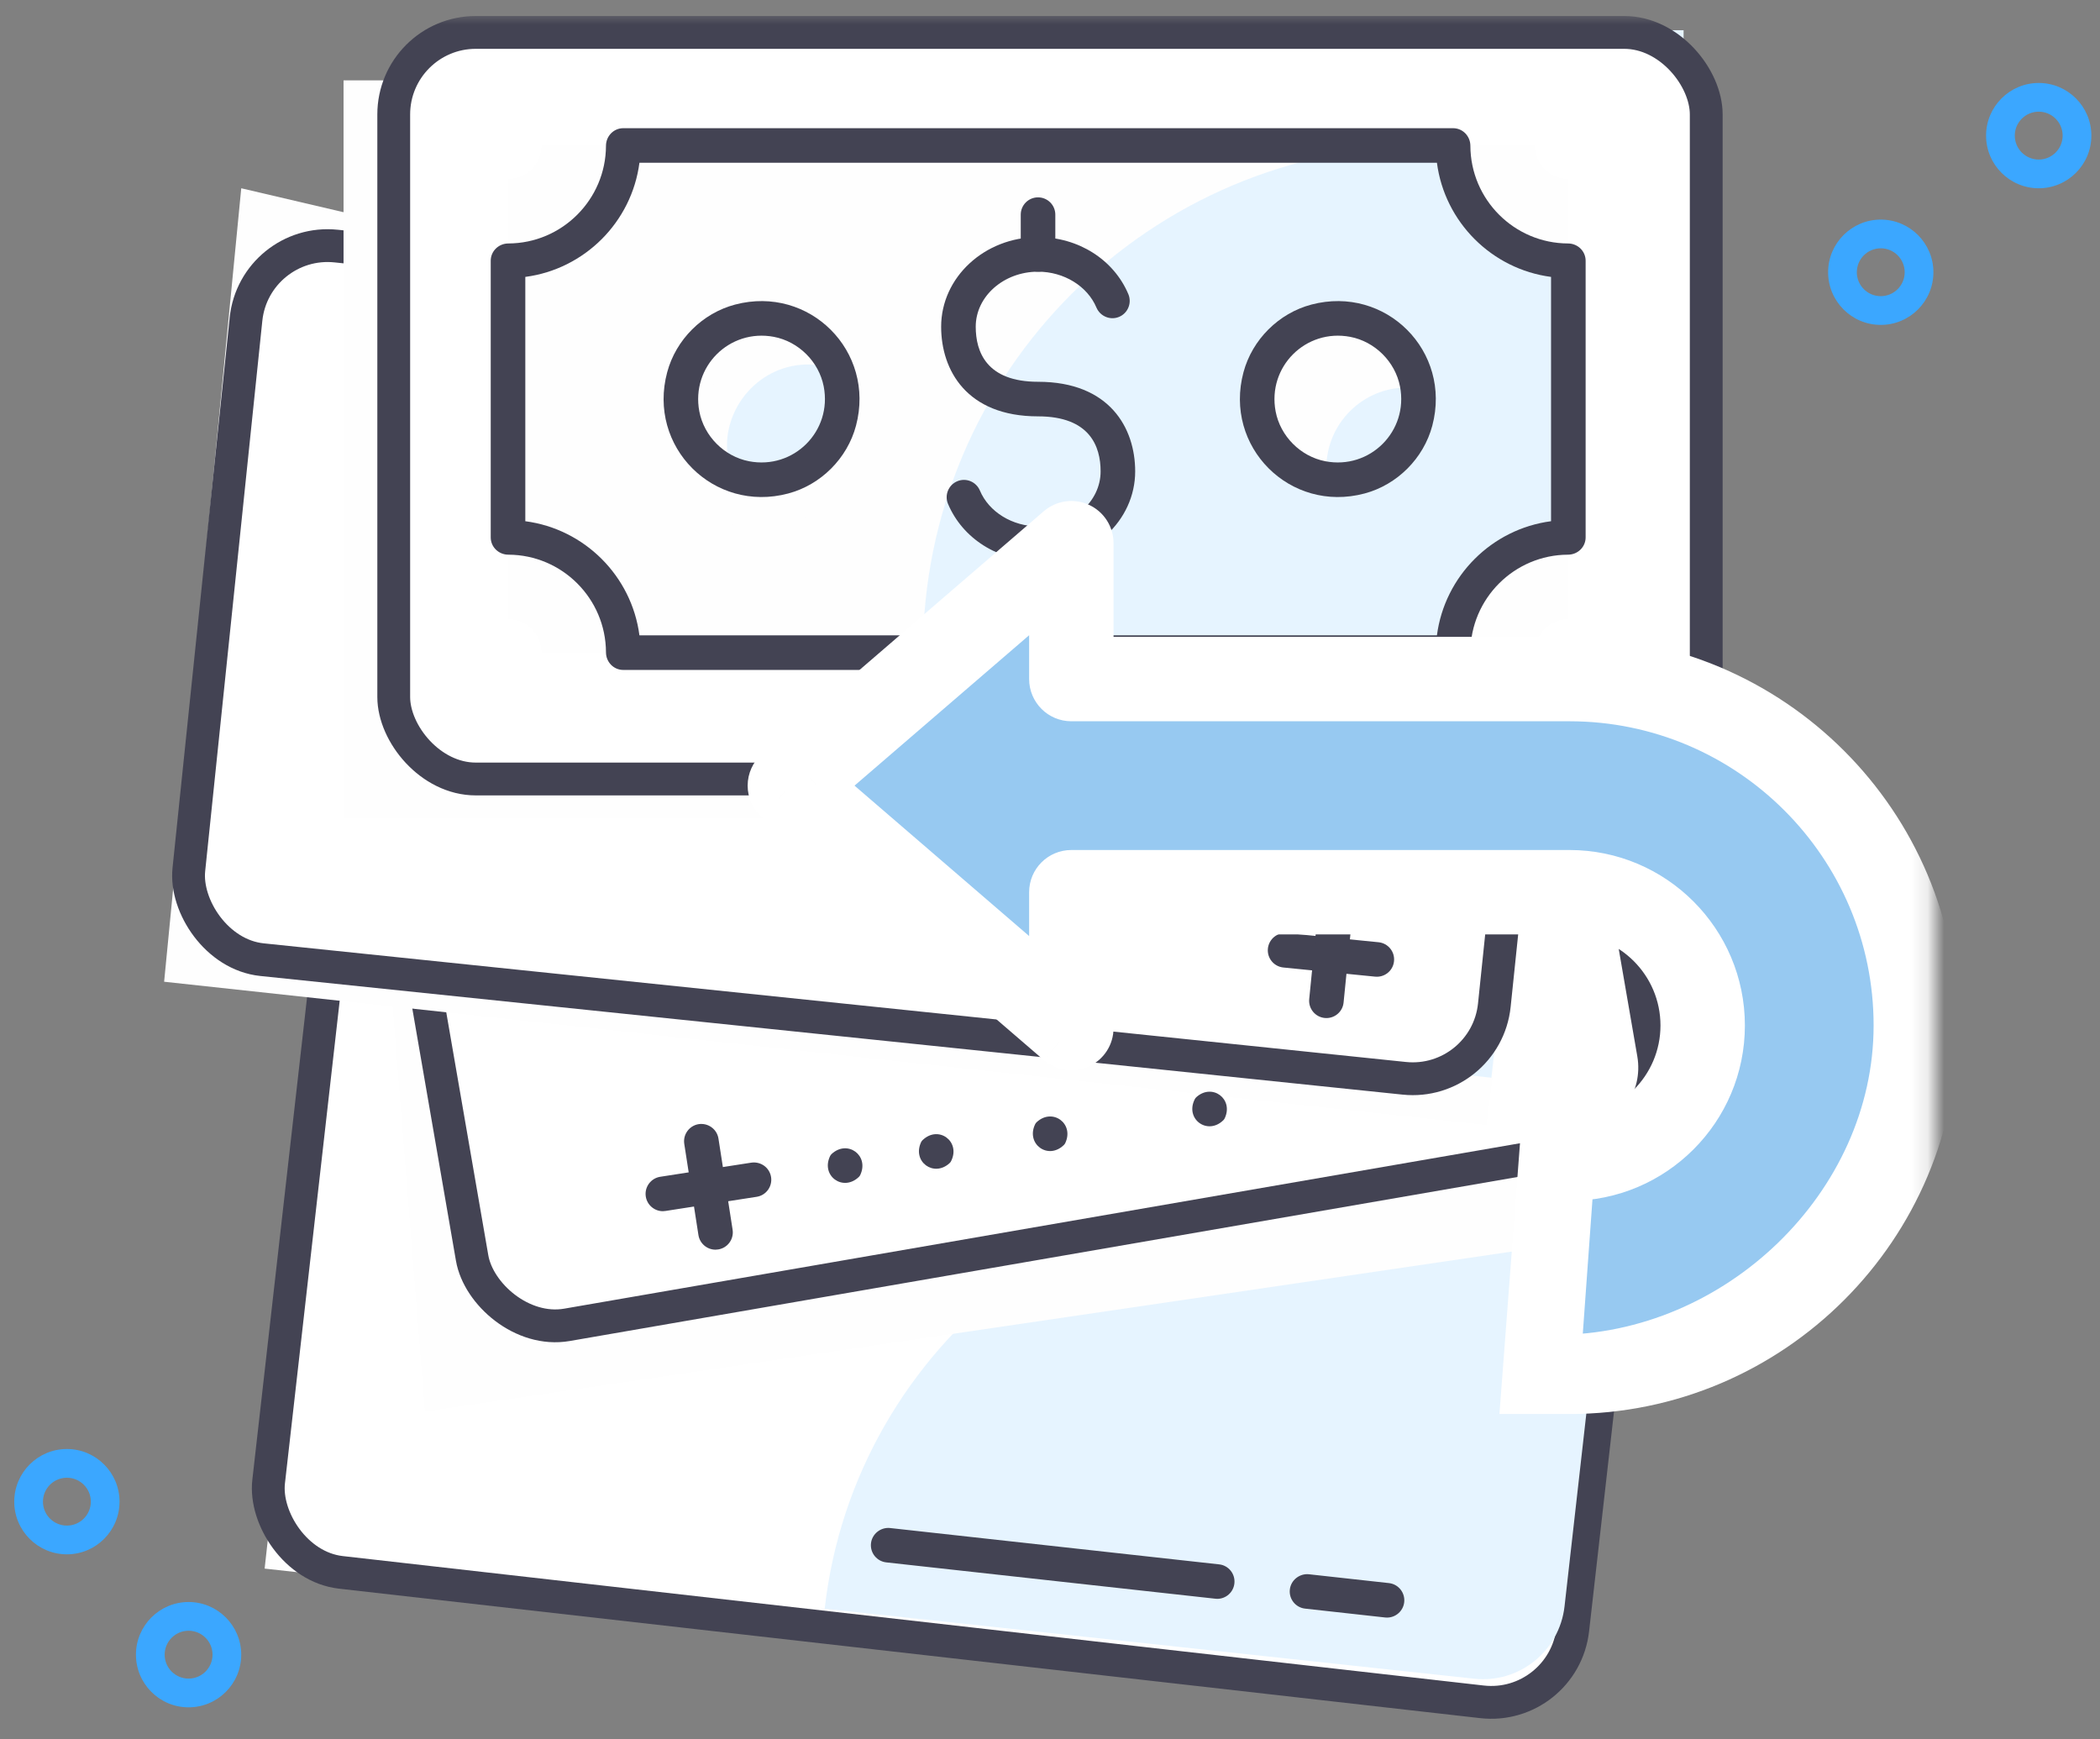
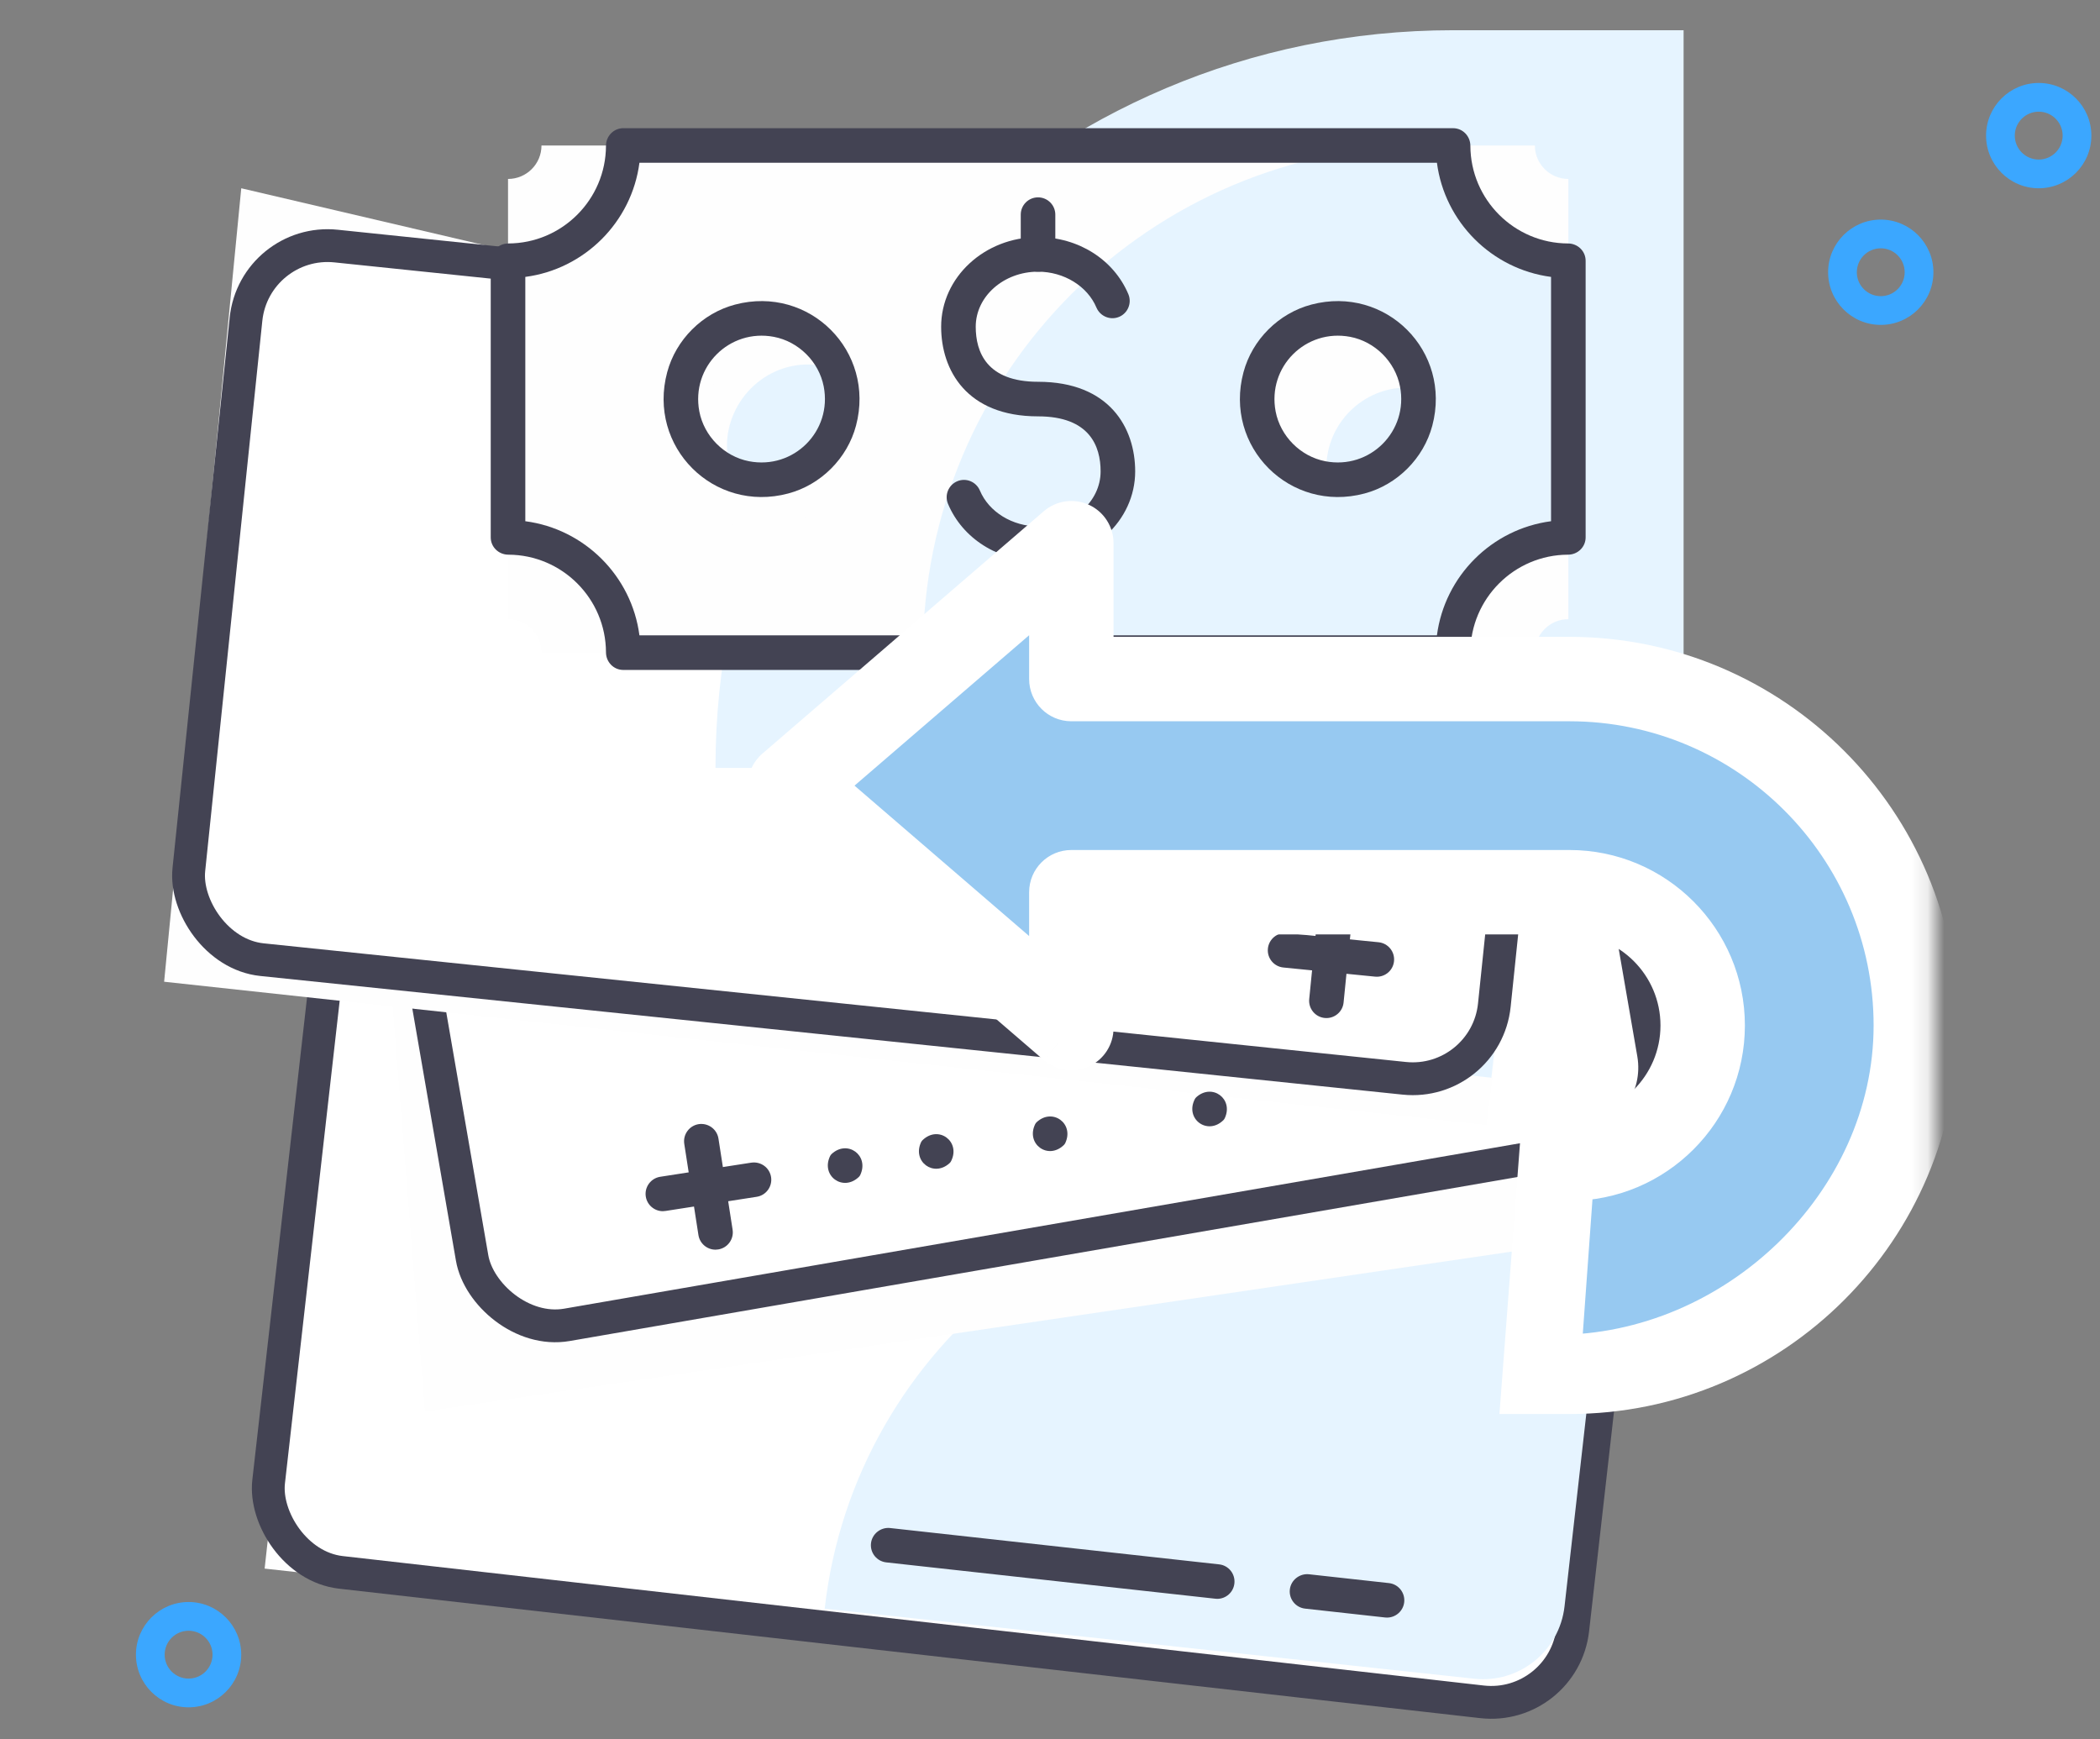
<svg xmlns="http://www.w3.org/2000/svg" width="128" height="106" viewBox="0 0 128 106" fill="none">
  <rect x="0" y="0" width="128" height="106" fill="#808080" stroke="none" />
  <path fill-rule="evenodd" clip-rule="evenodd" d="M90.834 103.844L16.13 95.599L21.062 50.911L95.768 59.157L90.834 103.844Z" fill="#FEFEFE" />
  <rect x="20.939" y="50.055" width="80" height="45.5" rx="5" transform="rotate(6.472 20.939 50.055)" fill="white" stroke="#434353" stroke-width="2" />
  <path fill-rule="evenodd" clip-rule="evenodd" d="M95.362 97.901C95.052 100.635 92.593 102.605 89.858 102.31L50.27 98.045C50.269 98.045 50.267 98.043 50.267 98.042V98.042C52.1 81.849 67.038 70.17 83.633 71.958L93.123 72.981C95.878 73.278 97.867 75.76 97.555 78.514L95.362 97.901Z" fill="#E6F4FF" />
  <path fill-rule="evenodd" clip-rule="evenodd" d="M92.841 76.176L25.9 86.026L22.248 40.184L96.647 31.399L92.841 76.176Z" fill="#FEFEFE" />
-   <path fill-rule="evenodd" clip-rule="evenodd" d="M100.848 69.557L37.464 79.68C33.858 57.101 49.239 35.873 71.817 32.267L94.319 28.675L100.848 69.557Z" fill="#E6F4FF" />
+   <path fill-rule="evenodd" clip-rule="evenodd" d="M100.848 69.557L37.464 79.68C33.858 57.101 49.239 35.873 71.817 32.267L94.319 28.675Z" fill="#E6F4FF" />
  <rect x="22.174" y="38.512" width="73.076" height="43.724" rx="5" transform="rotate(-9.818 22.174 38.512)" fill="white" stroke="#434353" stroke-width="2" />
  <path fill-rule="evenodd" clip-rule="evenodd" d="M90.601 68.564L10.004 59.832L14.705 11.474L95.571 30.401L90.601 68.564Z" fill="#FEFEFE" />
  <path fill-rule="evenodd" clip-rule="evenodd" d="M90.904 65.682L54.194 61.629C56.01 45.175 70.821 33.31 87.275 35.127L94.193 35.889L90.904 65.682Z" fill="#E6F4FF" />
  <rect x="15.511" y="14.48" width="80" height="43.724" rx="5" transform="rotate(5.929 15.511 14.48)" fill="white" stroke="#434353" stroke-width="2" />
  <mask id="mask0_1_96" style="mask-type:luminance" maskUnits="userSpaceOnUse" x="11" y="0" width="107" height="105">
    <path fill-rule="evenodd" clip-rule="evenodd" d="M11.646 104.898H117.846V0.788H11.646V104.898Z" fill="white" />
  </mask>
  <g mask="url(#mask0_1_96)">
-     <path fill-rule="evenodd" clip-rule="evenodd" d="M20.94 49.857H99.619V4.898H20.94V49.857Z" fill="#FEFEFE" />
    <path fill-rule="evenodd" clip-rule="evenodd" d="M102.619 46.801H43.61C43.61 21.97 63.74 1.842 88.57 1.842H102.619V46.801Z" fill="#E6F4FF" />
-     <rect x="23.999" y="1.976" width="80" height="45.5" rx="5" fill="white" stroke="#434353" stroke-width="2" />
    <path fill-rule="evenodd" clip-rule="evenodd" d="M93.555 39.776H33.005C33.005 38.65 32.093 37.736 30.966 37.736V10.906C32.093 10.906 33.005 9.993 33.005 8.867H93.555C93.555 9.993 94.469 10.906 95.595 10.906V37.736C94.469 37.736 93.555 38.65 93.555 39.776" fill="#FEFEFE" />
    <path fill-rule="evenodd" clip-rule="evenodd" d="M88.57 39.776H56.256C56.256 22.705 70.096 8.867 87.165 8.867H88.57C88.57 12.746 91.715 15.891 95.595 15.891V32.751C91.715 32.751 88.57 35.896 88.57 39.776" fill="#E6F4FF" />
    <path fill-rule="evenodd" clip-rule="evenodd" d="M38.975 38.722H87.584C88.056 35.109 90.926 32.238 94.54 31.766V16.876C90.926 16.402 88.056 13.534 87.584 9.92H38.975C38.503 13.534 35.633 16.402 32.019 16.876V31.766C35.633 32.238 38.503 35.109 38.975 38.722M88.569 40.83H37.99C37.401 40.83 36.938 40.346 36.936 39.758C36.926 36.479 34.261 33.815 30.983 33.805C30.395 33.803 29.911 33.34 29.911 32.751V15.891C29.911 15.303 30.395 14.84 30.983 14.838C34.261 14.828 36.926 12.161 36.936 8.885C36.938 8.296 37.401 7.813 37.99 7.813H88.569C89.157 7.813 89.621 8.296 89.623 8.885C89.633 12.161 92.297 14.828 95.576 14.838C96.164 14.84 96.648 15.303 96.648 15.891V32.751C96.648 33.34 96.164 33.803 95.576 33.805C92.297 33.815 89.633 36.479 89.623 39.758C89.621 40.346 89.157 40.83 88.569 40.83" fill="#434353" />
    <path fill-rule="evenodd" clip-rule="evenodd" d="M85.289 20.915C88.968 26.054 83.287 31.743 78.141 28.066C78.005 27.969 77.883 27.847 77.786 27.71C74.147 22.568 79.801 16.922 84.935 20.563C85.071 20.659 85.193 20.78 85.289 20.915" fill="#FEFEFE" />
    <path fill-rule="evenodd" clip-rule="evenodd" d="M50.163 23.974C53.832 29.108 48.169 34.792 43.018 31.129C42.881 31.032 42.759 30.909 42.661 30.772C39.013 25.628 44.672 19.975 49.809 23.62C49.945 23.717 50.067 23.838 50.163 23.974" fill="#FEFEFE" />
    <path fill-rule="evenodd" clip-rule="evenodd" d="M86.464 24.321C86.464 24.102 86.427 23.893 86.399 23.682C86.188 23.655 85.98 23.619 85.761 23.619C83.046 23.619 80.844 25.82 80.844 28.537C80.844 28.753 80.88 28.962 80.908 29.173C81.12 29.2 81.328 29.239 81.546 29.239C84.262 29.239 86.464 27.035 86.464 24.321" fill="#E6F4FF" />
    <path fill-rule="evenodd" clip-rule="evenodd" d="M50.999 26.07C51.496 24.791 51.398 23.594 50.995 22.554C50.021 22.175 48.917 22.072 47.73 22.457C46.414 22.884 45.318 23.89 44.751 25.152C44.141 26.509 44.224 27.787 44.652 28.899C45.737 29.315 46.98 29.411 48.321 28.832C49.533 28.308 50.522 27.302 50.999 26.07" fill="#E6F4FF" />
    <path fill-rule="evenodd" clip-rule="evenodd" d="M82.297 20.529C79.584 20.015 77.24 22.356 77.752 25.071C78.038 26.582 79.27 27.82 80.78 28.111C83.505 28.637 85.862 26.277 85.334 23.555C85.042 22.046 83.806 20.815 82.297 20.529M83.172 30.076C78.626 31.287 74.575 27.225 75.794 22.684C76.328 20.694 77.942 19.087 79.935 18.562C84.468 17.369 88.502 21.407 87.303 25.94C86.775 27.933 85.164 29.546 83.172 30.076" fill="#434353" />
    <path fill-rule="evenodd" clip-rule="evenodd" d="M47.17 20.529C44.457 20.015 42.113 22.356 42.625 25.071C42.911 26.582 44.144 27.82 45.654 28.111C48.378 28.637 50.735 26.277 50.208 23.555C49.916 22.046 48.679 20.815 47.17 20.529M48.044 30.076C43.498 31.286 39.448 27.225 40.667 22.685C41.2 20.695 42.814 19.087 44.807 18.562C49.34 17.368 53.376 21.407 52.176 25.941C51.648 27.934 50.036 29.546 48.044 30.076" fill="#434353" />
    <path fill-rule="evenodd" clip-rule="evenodd" d="M63.287 34.189C60.833 34.189 58.673 32.823 57.784 30.71C57.559 30.175 57.81 29.557 58.347 29.33C58.883 29.104 59.499 29.357 59.726 29.895C60.277 31.204 61.708 32.081 63.287 32.081C65.381 32.081 67.085 30.578 67.085 28.728C67.085 27.2 66.423 25.375 63.271 25.375C58.917 25.375 57.365 22.554 57.365 19.912C57.365 16.901 60.015 14.451 63.271 14.451C65.724 14.451 67.885 15.818 68.777 17.931C69 18.465 68.749 19.086 68.213 19.311C67.683 19.535 67.062 19.286 66.832 18.748C66.281 17.439 64.85 16.558 63.271 16.558C61.178 16.558 59.473 18.065 59.473 19.912C59.473 21.443 60.131 23.268 63.271 23.268C67.636 23.268 69.192 26.088 69.192 28.728C69.192 31.739 66.543 34.189 63.287 34.189" fill="#434353" />
    <path fill-rule="evenodd" clip-rule="evenodd" d="M63.27 16.558C62.688 16.558 62.217 16.086 62.217 15.505V13.081C62.217 12.5 62.688 12.028 63.27 12.028C63.853 12.028 64.324 12.5 64.324 13.081V15.505C64.324 16.086 63.853 16.558 63.27 16.558" fill="#434353" />
    <path fill-rule="evenodd" clip-rule="evenodd" d="M63.27 39.671C62.688 39.671 62.217 39.199 62.217 38.617V36.191C62.217 35.61 62.688 35.138 63.27 35.138C63.853 35.138 64.324 35.61 64.324 36.191V38.617C64.324 39.199 63.853 39.671 63.27 39.671" fill="#434353" />
    <path fill-rule="evenodd" clip-rule="evenodd" d="M74.193 97.442C74.155 97.442 74.115 97.44 74.077 97.434L54.02 95.22C53.441 95.156 53.024 94.635 53.089 94.056C53.153 93.48 53.684 93.066 54.251 93.126L74.309 95.341C74.886 95.403 75.304 95.925 75.239 96.504C75.181 97.042 74.723 97.442 74.193 97.442" fill="#434353" />
    <path fill-rule="evenodd" clip-rule="evenodd" d="M84.543 98.584C84.504 98.584 84.465 98.581 84.427 98.578L79.55 98.038C78.971 97.974 78.554 97.454 78.619 96.874C78.683 96.298 79.215 95.886 79.781 95.944L84.657 96.482C85.236 96.545 85.653 97.066 85.59 97.645C85.531 98.183 85.073 98.584 84.543 98.584" fill="#434353" />
    <path fill-rule="evenodd" clip-rule="evenodd" d="M43.611 76.162C43.1 76.162 42.652 75.789 42.571 75.27L41.708 69.716C41.619 69.14 42.013 68.602 42.587 68.511C43.168 68.426 43.702 68.819 43.792 69.392L44.654 74.946C44.743 75.52 44.349 76.06 43.774 76.148C43.72 76.156 43.665 76.162 43.611 76.162" fill="#434353" />
    <path fill-rule="evenodd" clip-rule="evenodd" d="M40.402 73.816C39.892 73.816 39.443 73.442 39.362 72.924C39.273 72.347 39.667 71.81 40.242 71.719L45.794 70.858C46.377 70.775 46.908 71.162 46.999 71.738C47.087 72.312 46.695 72.853 46.118 72.94L40.566 73.802C40.513 73.81 40.456 73.816 40.402 73.816" fill="#434353" />
    <path fill-rule="evenodd" clip-rule="evenodd" d="M52.346 71.732C51.382 72.648 50.019 71.662 50.595 70.459C50.617 70.413 50.65 70.368 50.687 70.333C51.648 69.437 52.992 70.411 52.437 71.605C52.415 71.651 52.383 71.697 52.346 71.732" fill="#434353" />
    <path fill-rule="evenodd" clip-rule="evenodd" d="M57.878 70.889C56.921 71.768 55.59 70.801 56.141 69.613C56.162 69.569 56.193 69.525 56.228 69.491C57.197 68.549 58.574 69.568 57.971 70.767C57.949 70.812 57.916 70.856 57.878 70.889" fill="#434353" />
    <path fill-rule="evenodd" clip-rule="evenodd" d="M64.842 69.786C63.878 70.717 62.514 69.716 63.094 68.517C63.116 68.472 63.149 68.427 63.185 68.393C64.143 67.499 65.486 68.468 64.933 69.659C64.911 69.705 64.879 69.751 64.842 69.786" fill="#434353" />
    <path fill-rule="evenodd" clip-rule="evenodd" d="M74.566 68.272C73.596 69.218 72.209 68.191 72.826 66.988C72.849 66.944 72.882 66.9 72.919 66.867C73.879 66.002 75.199 66.964 74.654 68.146C74.633 68.192 74.601 68.237 74.566 68.272" fill="#434353" />
    <path fill-rule="evenodd" clip-rule="evenodd" d="M83.923 59.527C83.887 59.527 83.852 59.527 83.817 59.522L78.225 58.965C77.645 58.907 77.223 58.391 77.281 57.812C77.337 57.233 77.868 56.802 78.433 56.868L84.025 57.425C84.605 57.483 85.027 57.999 84.969 58.578C84.916 59.124 84.458 59.527 83.923 59.527" fill="#434353" />
    <path fill-rule="evenodd" clip-rule="evenodd" d="M80.849 62.046C80.813 62.046 80.778 62.044 80.743 62.041C80.163 61.983 79.741 61.465 79.8 60.885L80.357 55.296C80.415 54.714 80.942 54.289 81.51 54.352C82.089 54.41 82.511 54.925 82.454 55.504L81.895 61.097C81.843 61.64 81.384 62.046 80.849 62.046" fill="#434353" />
    <path fill-rule="evenodd" clip-rule="evenodd" d="M96.497 70.614C100.974 70.614 104.616 66.973 104.616 62.497C104.616 58.02 100.974 54.376 96.497 54.376H66.133V62.659L48.977 47.881L66.133 33.106V41.387H96.497C108.136 41.387 117.606 50.855 117.606 62.497C117.606 74.135 108.136 83.605 96.497 83.605H94.128L95.573 70.568L96.497 70.614Z" fill="#FEFEFE" />
    <path d="M65.749 62.226L48.749 47.976L64.249 33.976H65.749V41.726C74.166 41.809 92.049 41.926 96.249 41.726C101.499 41.476 107.749 44.726 112.249 49.226C116.749 53.726 116.749 66.976 113.749 74.726C111.349 80.926 99.749 83.809 94.249 84.476C94.416 79.976 95.049 70.976 96.249 70.976C97.749 70.976 100.499 69.226 102.999 66.976C105.466 64.756 104.038 60.832 103.039 58.086L102.999 57.976C102.199 55.776 98.166 54.393 96.249 53.976L65.749 55.226V62.226Z" fill="#97C9F1" />
    <mask id="path-38-outside-1_1_96" maskUnits="userSpaceOnUse" x="45.071" y="30.033" width="75" height="57" fill="black">
      <rect fill="white" x="45.071" y="30.033" width="75" height="57" />
      <path fill-rule="evenodd" clip-rule="evenodd" d="M94.858 82.851C105.906 82.851 115.701 73.544 115.701 62.496C115.701 51.448 106.712 42.458 95.663 42.458H65.3C64.708 42.458 64.228 41.977 64.228 41.385V35.443L49.787 47.881L64.228 60.319V54.376C64.228 53.784 64.708 53.304 65.3 53.304H95.663C100.732 53.304 104.855 57.428 104.855 62.496C104.855 67.565 100.732 71.687 95.663 71.687L94.858 82.851ZM94.162 69.542H95.663C99.549 69.542 102.71 66.381 102.71 62.497C102.71 58.609 99.549 55.448 95.663 55.448H66.373V62.658C66.373 63.078 66.129 63.457 65.747 63.633C65.365 63.806 64.918 63.744 64.601 63.471L47.444 48.693C47.207 48.489 47.071 48.193 47.071 47.881C47.071 47.569 47.207 47.272 47.444 47.069L64.601 32.293C64.919 32.019 65.366 31.957 65.747 32.131C66.129 32.304 66.373 32.685 66.373 33.105V40.313H95.663C107.895 40.313 117.845 50.266 117.845 62.497C117.845 74.728 107.895 84.677 95.663 84.677H93.013L94.162 69.542Z" />
    </mask>
-     <path fill-rule="evenodd" clip-rule="evenodd" d="M94.858 82.851C105.906 82.851 115.701 73.544 115.701 62.496C115.701 51.448 106.712 42.458 95.663 42.458H65.3C64.708 42.458 64.228 41.977 64.228 41.385V35.443L49.787 47.881L64.228 60.319V54.376C64.228 53.784 64.708 53.304 65.3 53.304H95.663C100.732 53.304 104.855 57.428 104.855 62.496C104.855 67.565 100.732 71.687 95.663 71.687L94.858 82.851ZM94.162 69.542H95.663C99.549 69.542 102.71 66.381 102.71 62.497C102.71 58.609 99.549 55.448 95.663 55.448H66.373V62.658C66.373 63.078 66.129 63.457 65.747 63.633C65.365 63.806 64.918 63.744 64.601 63.471L47.444 48.693C47.207 48.489 47.071 48.193 47.071 47.881C47.071 47.569 47.207 47.272 47.444 47.069L64.601 32.293C64.919 32.019 65.366 31.957 65.747 32.131C66.129 32.304 66.373 32.685 66.373 33.105V40.313H95.663C107.895 40.313 117.845 50.266 117.845 62.497C117.845 74.728 107.895 84.677 95.663 84.677H93.013L94.162 69.542Z" fill="#434353" />
    <path d="M94.858 82.851L93.362 82.743L93.246 84.351H94.858V82.851ZM64.228 35.443H65.728V32.171L63.25 34.306L64.228 35.443ZM49.787 47.881L48.808 46.744L47.488 47.881L48.808 49.017L49.787 47.881ZM64.228 60.319L63.25 61.455L65.728 63.59V60.319H64.228ZM95.663 71.687V70.187H94.268L94.167 71.579L95.663 71.687ZM94.162 69.542V68.042H92.771L92.666 69.428L94.162 69.542ZM66.373 55.448V53.948H64.873V55.448H66.373ZM65.747 63.633L66.367 64.999L66.375 64.995L65.747 63.633ZM64.601 63.471L63.622 64.608L63.623 64.609L64.601 63.471ZM47.444 48.693L46.464 49.83L46.465 49.83L47.444 48.693ZM47.444 47.069L48.42 48.208L48.423 48.206L47.444 47.069ZM64.601 32.293L63.623 31.155L63.622 31.156L64.601 32.293ZM65.747 32.131L65.124 33.495L65.126 33.496L65.747 32.131ZM66.373 40.313H64.873V41.813H66.373V40.313ZM93.013 84.677L91.517 84.564L91.394 86.177H93.013V84.677ZM94.858 84.351C106.688 84.351 117.201 74.418 117.201 62.496H114.201C114.201 72.67 105.124 81.351 94.858 81.351V84.351ZM117.201 62.496C117.201 50.62 107.54 40.958 95.663 40.958V43.958C105.883 43.958 114.201 52.276 114.201 62.496H117.201ZM95.663 40.958H65.3V43.958H95.663V40.958ZM65.3 40.958C65.538 40.958 65.728 41.15 65.728 41.385H62.728C62.728 42.804 63.879 43.958 65.3 43.958V40.958ZM65.728 41.385V35.443H62.728V41.385H65.728ZM63.25 34.306L48.808 46.744L50.766 49.017L65.207 36.58L63.25 34.306ZM48.808 49.017L63.25 61.455L65.207 59.182L50.766 46.744L48.808 49.017ZM65.728 60.319V54.376H62.728V60.319H65.728ZM65.728 54.376C65.728 54.612 65.537 54.804 65.3 54.804V51.804C63.879 51.804 62.728 52.956 62.728 54.376H65.728ZM65.3 54.804H95.663V51.804H65.3V54.804ZM95.663 54.804C99.903 54.804 103.355 58.256 103.355 62.496H106.355C106.355 56.6 101.561 51.804 95.663 51.804V54.804ZM103.355 62.496C103.355 66.736 99.904 70.187 95.663 70.187V73.187C101.56 73.187 106.355 68.394 106.355 62.496H103.355ZM94.167 71.579L93.362 82.743L96.354 82.959L97.159 71.795L94.167 71.579ZM94.162 71.042H95.663V68.042H94.162V71.042ZM95.663 71.042C100.377 71.042 104.21 67.21 104.21 62.497H101.21C101.21 65.552 98.721 68.042 95.663 68.042V71.042ZM104.21 62.497C104.21 57.781 100.378 53.948 95.663 53.948V56.948C98.721 56.948 101.21 59.438 101.21 62.497H104.21ZM95.663 53.948H66.373V56.948H95.663V53.948ZM64.873 55.448V62.658H67.873V55.448H64.873ZM64.873 62.658C64.873 62.489 64.972 62.339 65.119 62.271L66.375 64.995C67.285 64.576 67.873 63.666 67.873 62.658H64.873ZM65.128 62.267C65.273 62.201 65.45 62.222 65.579 62.334L63.623 64.609C64.386 65.265 65.457 65.412 66.367 64.999L65.128 62.267ZM65.58 62.335L48.423 47.557L46.465 49.83L63.622 64.608L65.58 62.335ZM48.423 47.557C48.517 47.638 48.571 47.757 48.571 47.881H45.571C45.571 48.63 45.897 49.341 46.464 49.83L48.423 47.557ZM48.571 47.881C48.571 48.005 48.518 48.124 48.42 48.208L46.468 45.93C45.896 46.42 45.571 47.135 45.571 47.881H48.571ZM48.423 48.206L65.58 33.429L63.622 31.156L46.465 45.933L48.423 48.206ZM65.578 33.431C65.452 33.539 65.273 33.564 65.124 33.495L66.371 30.767C65.459 30.35 64.387 30.499 63.623 31.155L65.578 33.431ZM65.126 33.496C64.968 33.425 64.873 33.269 64.873 33.105H67.873C67.873 32.102 67.289 31.184 66.368 30.765L65.126 33.496ZM64.873 33.105V40.313H67.873V33.105H64.873ZM66.373 41.813H95.663V38.813H66.373V41.813ZM95.663 41.813C107.066 41.813 116.345 51.094 116.345 62.497H119.345C119.345 49.437 108.723 38.813 95.663 38.813V41.813ZM116.345 62.497C116.345 73.9 107.066 83.177 95.663 83.177V86.177C108.723 86.177 119.345 75.556 119.345 62.497H116.345ZM95.663 83.177H93.013V86.177H95.663V83.177ZM94.508 84.791L95.657 69.656L92.666 69.428L91.517 84.564L94.508 84.791Z" fill="white" mask="url(#path-38-outside-1_1_96)" />
  </g>
-   <path fill-rule="evenodd" clip-rule="evenodd" d="M4.077 90.061C3.273 90.061 2.618 90.715 2.618 91.519C2.618 92.324 3.273 92.978 4.077 92.978C4.882 92.978 5.536 92.324 5.536 91.519C5.536 90.715 4.882 90.061 4.077 90.061M4.077 94.729C2.307 94.729 0.868 93.29 0.868 91.519C0.868 89.751 2.307 88.31 4.077 88.31C5.847 88.31 7.286 89.751 7.286 91.519C7.286 93.29 5.847 94.729 4.077 94.729" fill="#3BA7FF" />
  <path fill-rule="evenodd" clip-rule="evenodd" d="M11.495 99.386C10.691 99.386 10.036 100.04 10.036 100.845C10.036 101.649 10.691 102.303 11.495 102.303C12.3 102.303 12.954 101.649 12.954 100.845C12.954 100.04 12.3 99.386 11.495 99.386M11.495 104.054C9.725 104.054 8.286 102.616 8.286 100.845C8.286 99.076 9.725 97.635 11.495 97.635C13.265 97.635 14.704 99.076 14.704 100.845C14.704 102.616 13.265 104.054 11.495 104.054" fill="#3BA7FF" />
  <path fill-rule="evenodd" clip-rule="evenodd" d="M114.637 15.133C113.832 15.133 113.178 15.787 113.178 16.592C113.178 17.396 113.832 18.05 114.637 18.05C115.441 18.05 116.095 17.396 116.095 16.592C116.095 15.787 115.441 15.133 114.637 15.133M114.637 19.801C112.867 19.801 111.428 18.363 111.428 16.592C111.428 14.823 112.867 13.383 114.637 13.383C116.407 13.383 117.846 14.823 117.846 16.592C117.846 18.363 116.407 19.801 114.637 19.801" fill="#3BA7FF" />
  <path fill-rule="evenodd" clip-rule="evenodd" d="M124.265 6.806C123.46 6.806 122.806 7.46 122.806 8.265C122.806 9.07 123.46 9.724 124.265 9.724C125.069 9.724 125.723 9.07 125.723 8.265C125.723 7.46 125.069 6.806 124.265 6.806M124.265 11.474C122.495 11.474 121.056 10.036 121.056 8.265C121.056 6.496 122.495 5.056 124.265 5.056C126.035 5.056 127.474 6.496 127.474 8.265C127.474 10.036 126.035 11.474 124.265 11.474" fill="#3BA7FF" />
</svg>